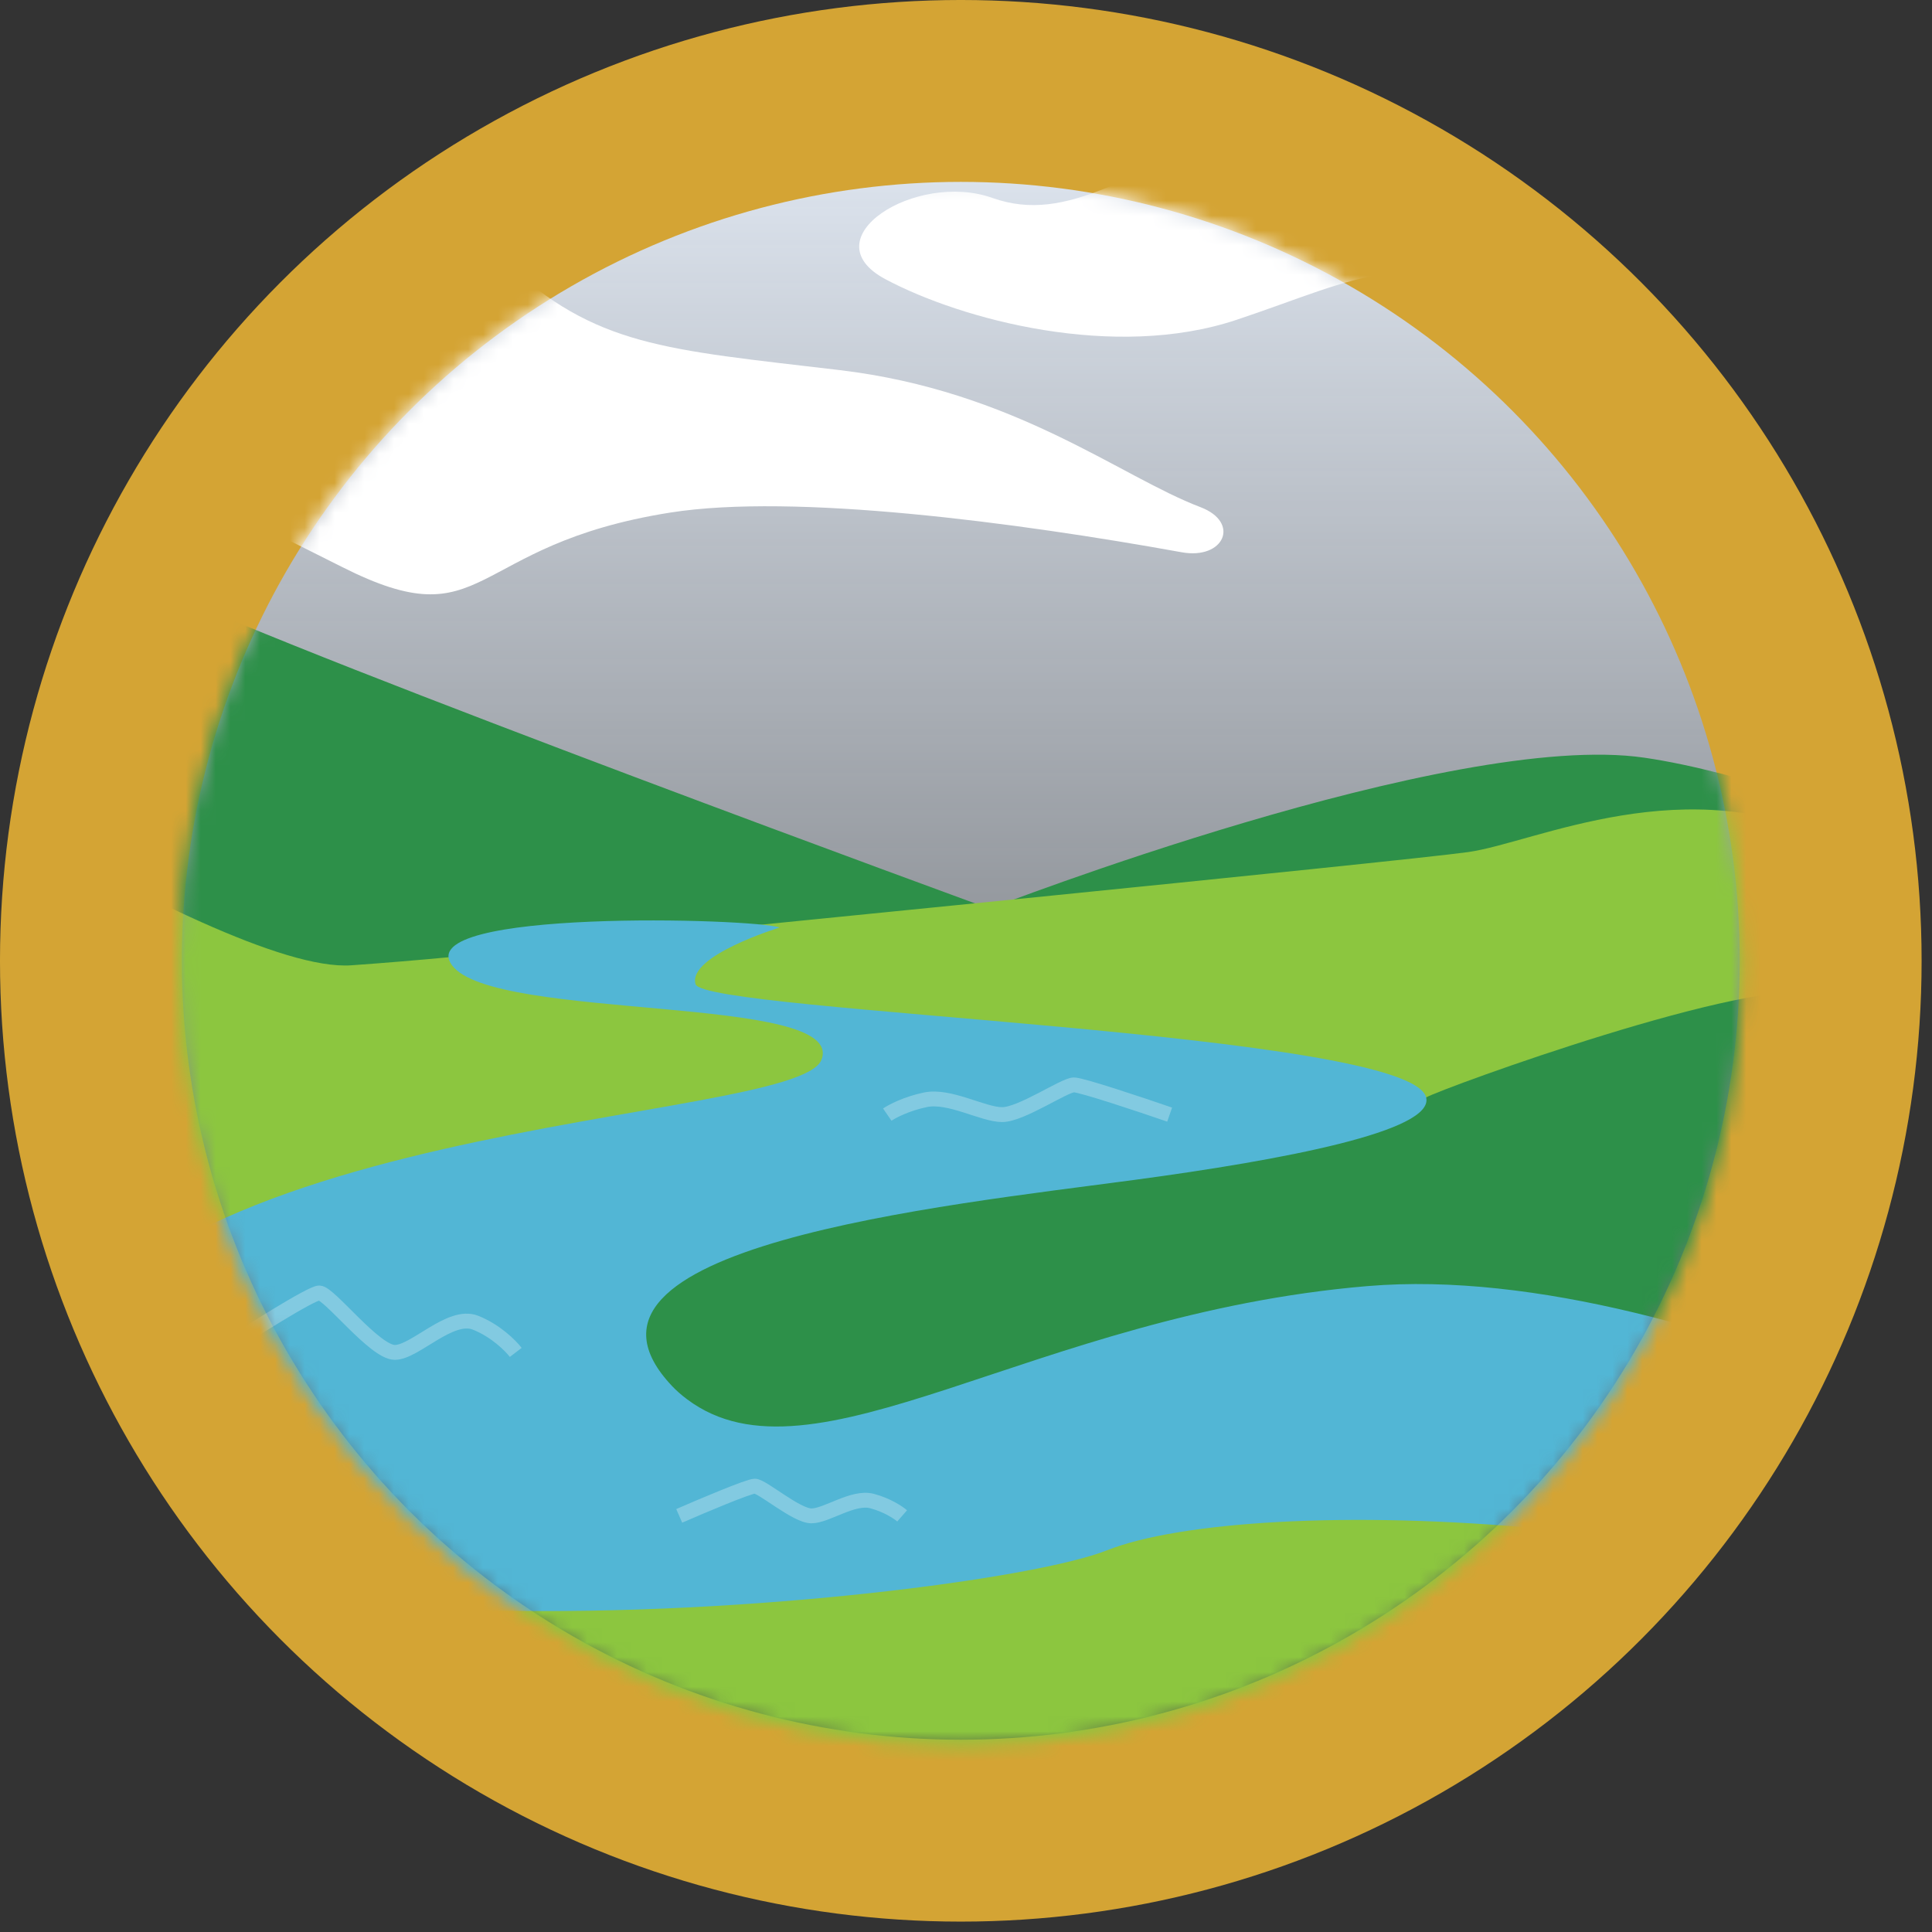
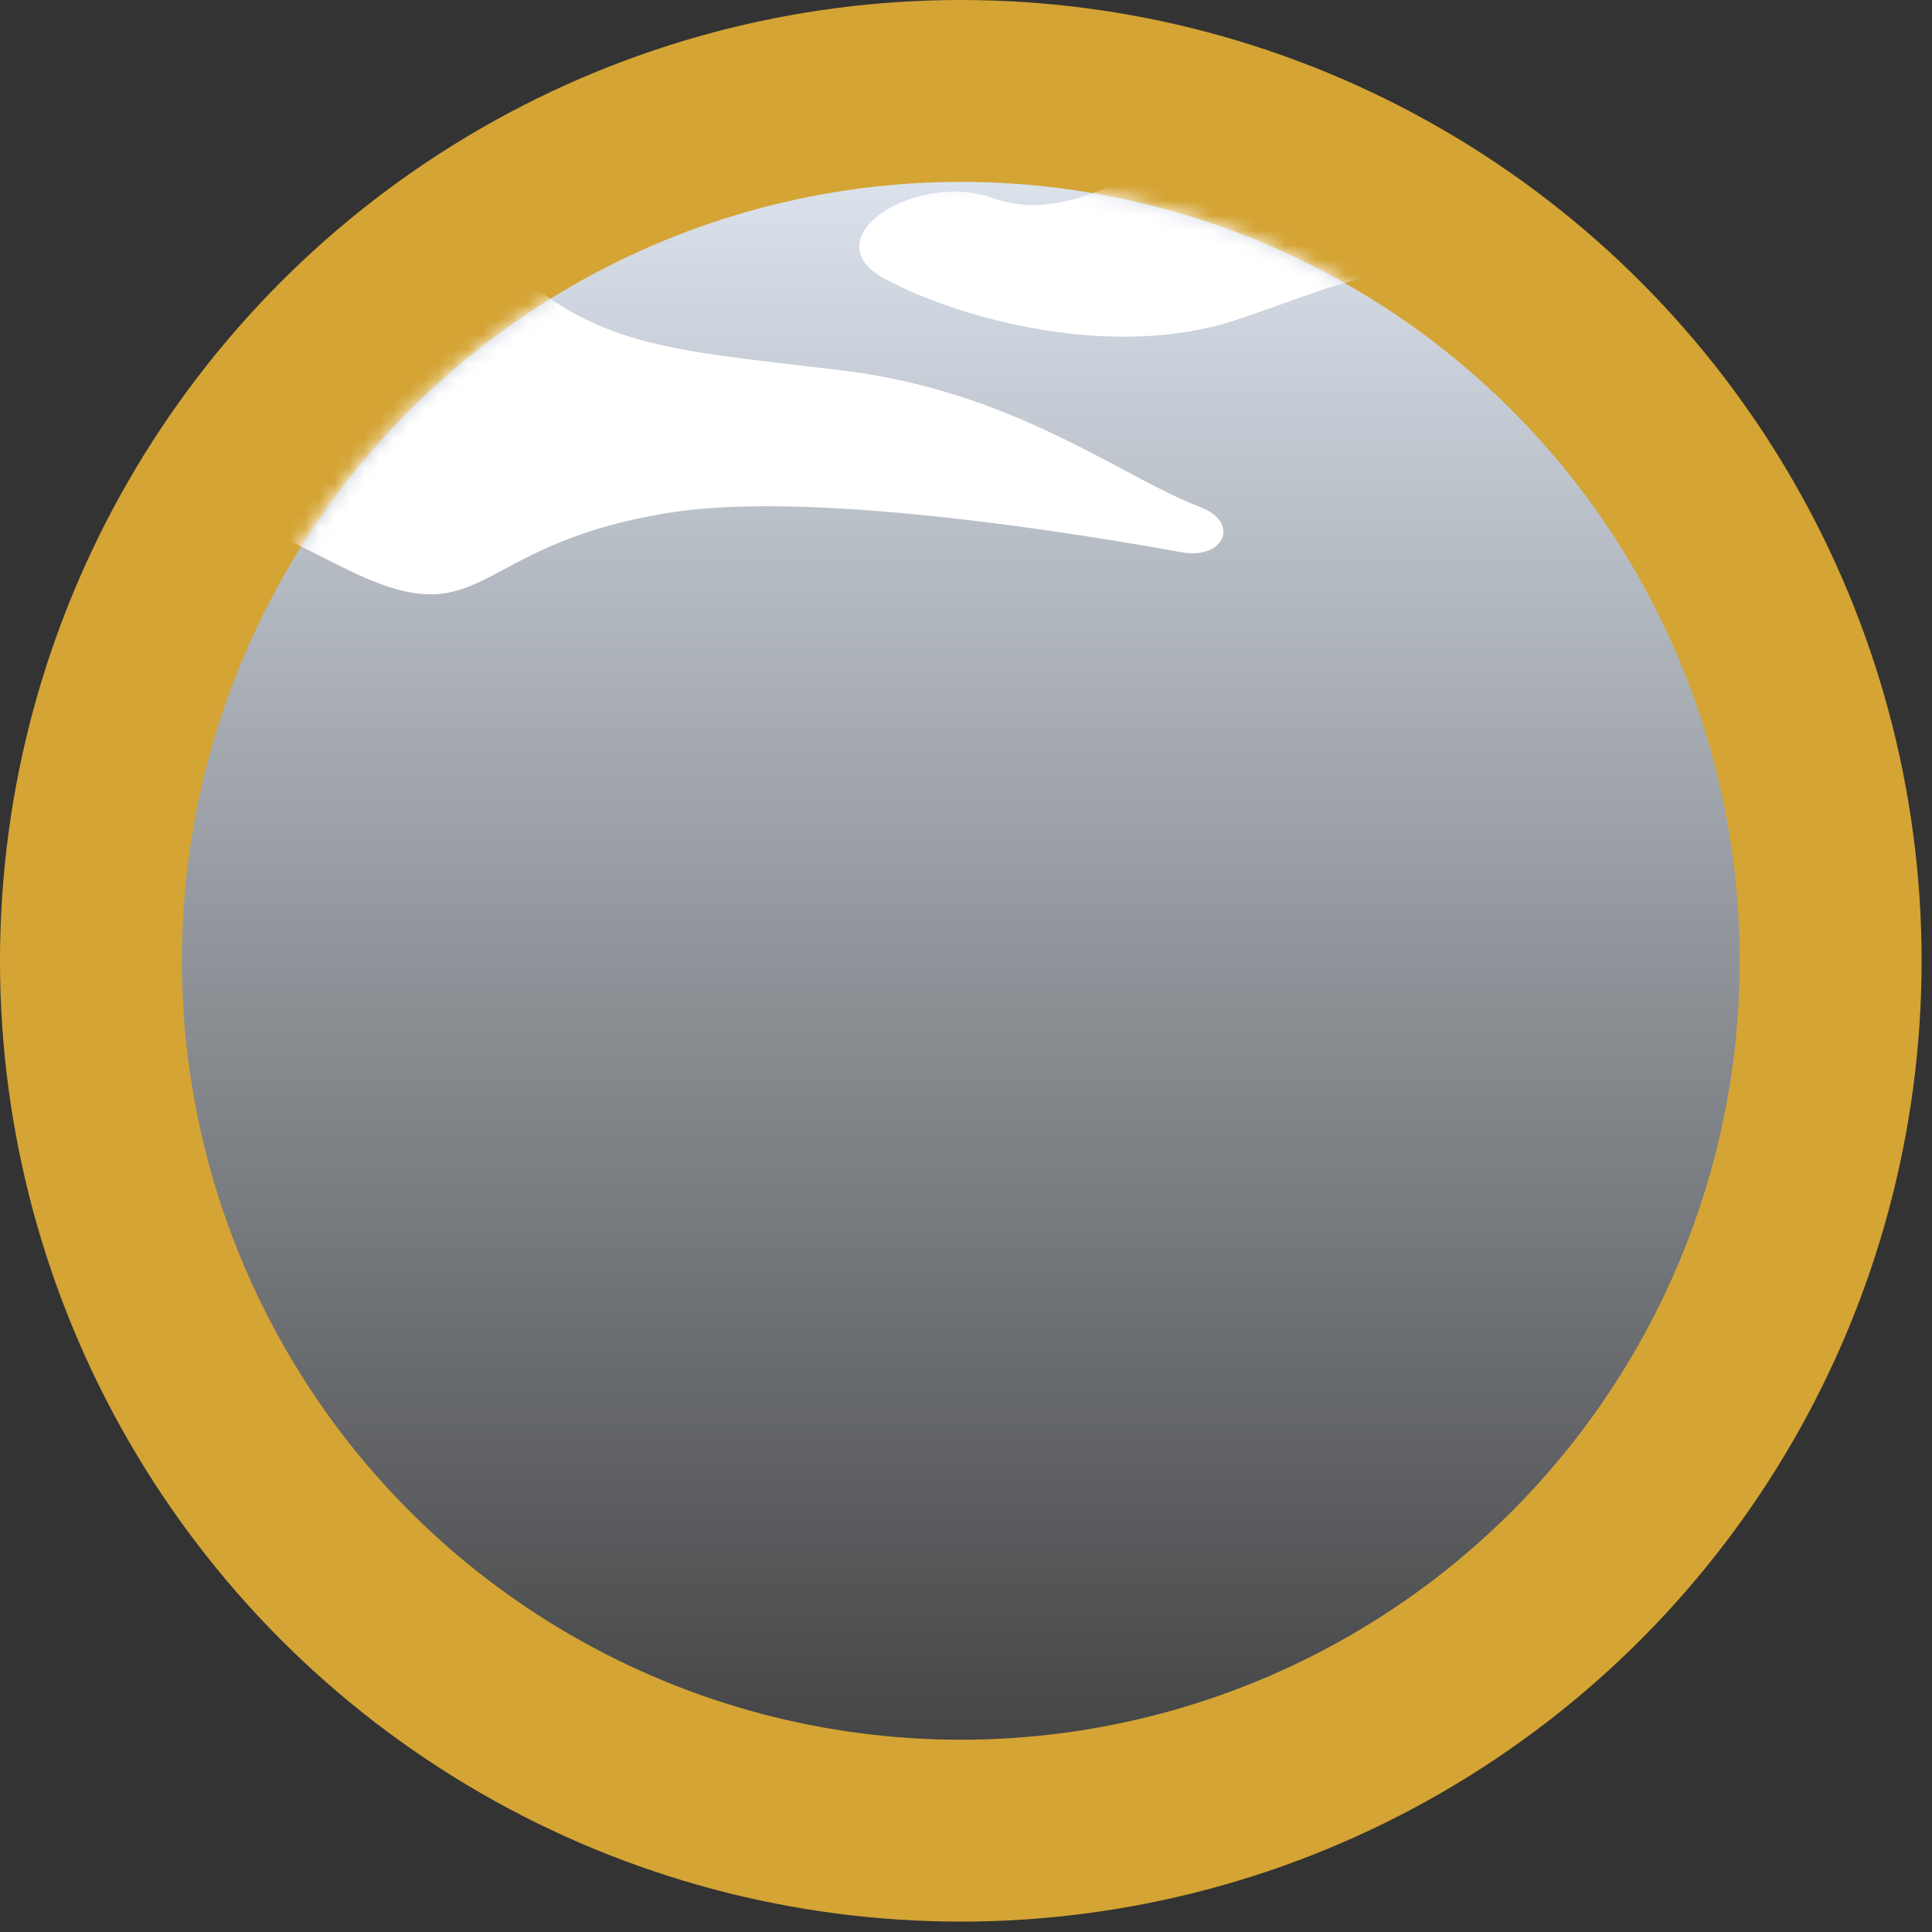
<svg xmlns="http://www.w3.org/2000/svg" width="130" height="130" viewBox="0 0 130 130" fill="none">
  <rect x="0" y="0" width="130" height="130" fill="#333333" stroke="none" />
  <circle cx="64.65" cy="64.65" r="58.531" fill="url(#paint0_linear_2808_16839)" stroke="#D4A434" stroke-width="12.239" stroke-linecap="round" stroke-linejoin="round" />
  <mask id="mask0_2808_16839" style="mask-type:alpha" maskUnits="userSpaceOnUse" x="12" y="12" width="106" height="106">
    <circle cx="64.627" cy="64.866" r="52.627" fill="#D9D9D9" />
  </mask>
  <g mask="url(#mask0_2808_16839)">
    <path d="M33.919 17.577C27.756 11.84 11.368 10.254 8.631 10.142C4.123 16.05 -4.52 27.701 -3.03 27.03C-1.168 26.193 13.17 33.179 23.021 38.153C32.872 43.127 31.308 36.665 45.108 34.489C53.437 33.175 68.394 35.151 79.516 37.161C82.37 37.676 83.482 35.152 80.771 34.123C75.371 32.073 68.295 26.299 56.47 24.9C44.645 23.501 40.082 23.314 33.919 17.577Z" fill="white" />
    <path d="M85.252 7.844C92.645 4.925 128.04 10.275 144.812 13.315V15.139C141.047 19.699 131.461 29.183 123.246 30.642C112.977 32.466 107.842 26.994 101.681 21.523C95.519 16.051 91.412 18.787 83.196 21.523C74.981 24.259 64.713 21.523 59.579 18.787C54.444 16.051 61.633 11.491 66.767 13.315C71.902 15.139 76.01 11.491 85.252 7.844Z" fill="white" />
    <g clip-path="url(#clip0_2808_16839)">
      <path d="M-19.871 58.604C-19.871 58.604 -0.094 34.478 10.642 39.557C21.378 44.636 66.582 61.143 66.582 61.143C66.582 61.143 97.66 49.08 110.656 50.985C123.652 52.89 145.689 63.683 145.689 63.683L144.559 74.476L1.036 79.555L-19.871 58.604Z" fill="#2D9049" />
      <path d="M-17.045 44.637C-16.48 44.637 14.598 65.588 23.639 64.953C32.68 64.318 42.851 63.048 42.851 63.048C42.851 63.048 94.27 57.969 98.791 57.334C103.311 56.7 113.482 51.62 123.653 56.7C133.824 61.779 137.779 62.414 142.3 61.779C146.82 61.144 151.906 61.144 153.601 64.318C155.296 67.493 153.601 78.921 152.471 82.73C151.341 86.539 73.364 70.667 67.148 73.207C60.932 75.746 19.119 88.444 13.468 89.714C7.817 90.984 -22.695 72.572 -22.695 67.493C-22.695 62.414 -17.045 44.637 -17.045 44.637Z" fill="#8CC63F" />
      <path d="M-22.697 77.015C-22.697 77.015 -11.961 63.048 -7.44 64.952C-2.92 66.857 6.104 86.729 10.63 89.491C15.156 92.253 80.708 75.746 83.533 75.746C86.358 75.746 94.834 74.476 95.964 73.841C97.094 73.206 118.001 65.587 122.522 66.857C127.042 68.127 143.033 82.075 147.751 83.352C152.469 84.628 156.99 92.253 156.99 92.253C156.99 92.253 153.034 103.681 152.469 103.681H132.128C132.128 103.681 79.578 94.792 77.317 95.427C75.057 96.062 63.191 99.871 62.061 99.871C60.931 99.871 27.028 100.506 27.028 100.506L11.207 102.411C11.207 102.411 -17.046 99.236 -21.567 102.411C-26.087 105.585 -28.912 87.808 -27.782 86.539C-26.652 85.269 -22.697 77.015 -22.697 77.015Z" fill="#2D9049" />
-       <path d="M-26.898 106.207C-26.333 106.207 -16.163 86.999 -9.382 90.032C-2.601 93.065 18.306 101.153 19.436 101.153C20.566 101.153 35.257 105.197 46.558 101.153C57.859 97.109 79.501 92.024 91.565 93.045C103.628 94.066 121.693 97.746 127.914 102.477C134.136 107.208 145.442 104.175 149.398 115.296C153.353 126.416 153.353 161.8 153.353 161.8L125.1 178.986L48.253 172.92C48.253 172.92 23.391 174.942 16.046 174.942C8.7 174.942 -8.252 174.942 -9.947 173.931C-11.642 172.92 -20.118 168.876 -21.248 164.832C-22.378 160.789 -26.898 106.207 -26.898 106.207Z" fill="#8CC63F" />
      <path d="M52.453 62.413C50.758 61.779 27.59 61.144 30.416 64.953C33.241 68.762 56.973 66.858 55.278 71.302C53.583 75.746 6.684 75.111 2.163 94.793C-2.357 114.474 64.884 108.126 74.49 104.316C84.096 100.507 119.694 101.142 145.686 113.84V103.046C145.686 103.046 114.608 84.635 92.006 86.539C69.404 88.444 54.713 100.507 46.237 94.158C45.843 93.862 45.508 93.567 45.229 93.272C36.353 83.902 63.499 81.115 76.291 79.399C86.381 78.045 96.538 76.109 95.962 73.841C94.832 69.397 47.367 68.127 46.802 66.223C46.237 64.318 52.453 62.413 52.453 62.413Z" fill="#52B6D5" />
      <path d="M45.703 102C47.228 101.333 50.381 100 50.788 100C51.296 100 53.584 102 54.601 102C55.618 102 57.398 100.667 58.669 101C59.686 101.267 60.449 101.778 60.703 102" stroke="white" stroke-opacity="0.28" />
      <path d="M14.703 91C16.737 89.667 20.94 87 21.483 87C22.161 87 25.212 91 26.567 91C27.924 91 30.296 88.333 31.991 89C33.347 89.533 34.364 90.556 34.703 91" stroke="white" stroke-opacity="0.28" />
      <path d="M78.703 75C76.771 74.333 72.778 73 72.262 73C71.618 73 68.72 75 67.432 75C66.144 75 63.89 73.667 62.279 74C60.991 74.267 60.025 74.778 59.703 75" stroke="white" stroke-opacity="0.28" />
    </g>
  </g>
  <defs>
    <linearGradient id="paint0_linear_2808_16839" x1="64.65" y1="0" x2="64.65" y2="129.3" gradientUnits="userSpaceOnUse">
      <stop stop-color="#ECF4FF" />
      <stop offset="1" stop-color="#ECF4FF" stop-opacity="0" />
    </linearGradient>
    <clipPath id="clip0_2808_16839">
-       <rect width="185.02" height="112.445" fill="white" transform="translate(-28.031 38.853)" />
-     </clipPath>
+       </clipPath>
  </defs>
</svg>